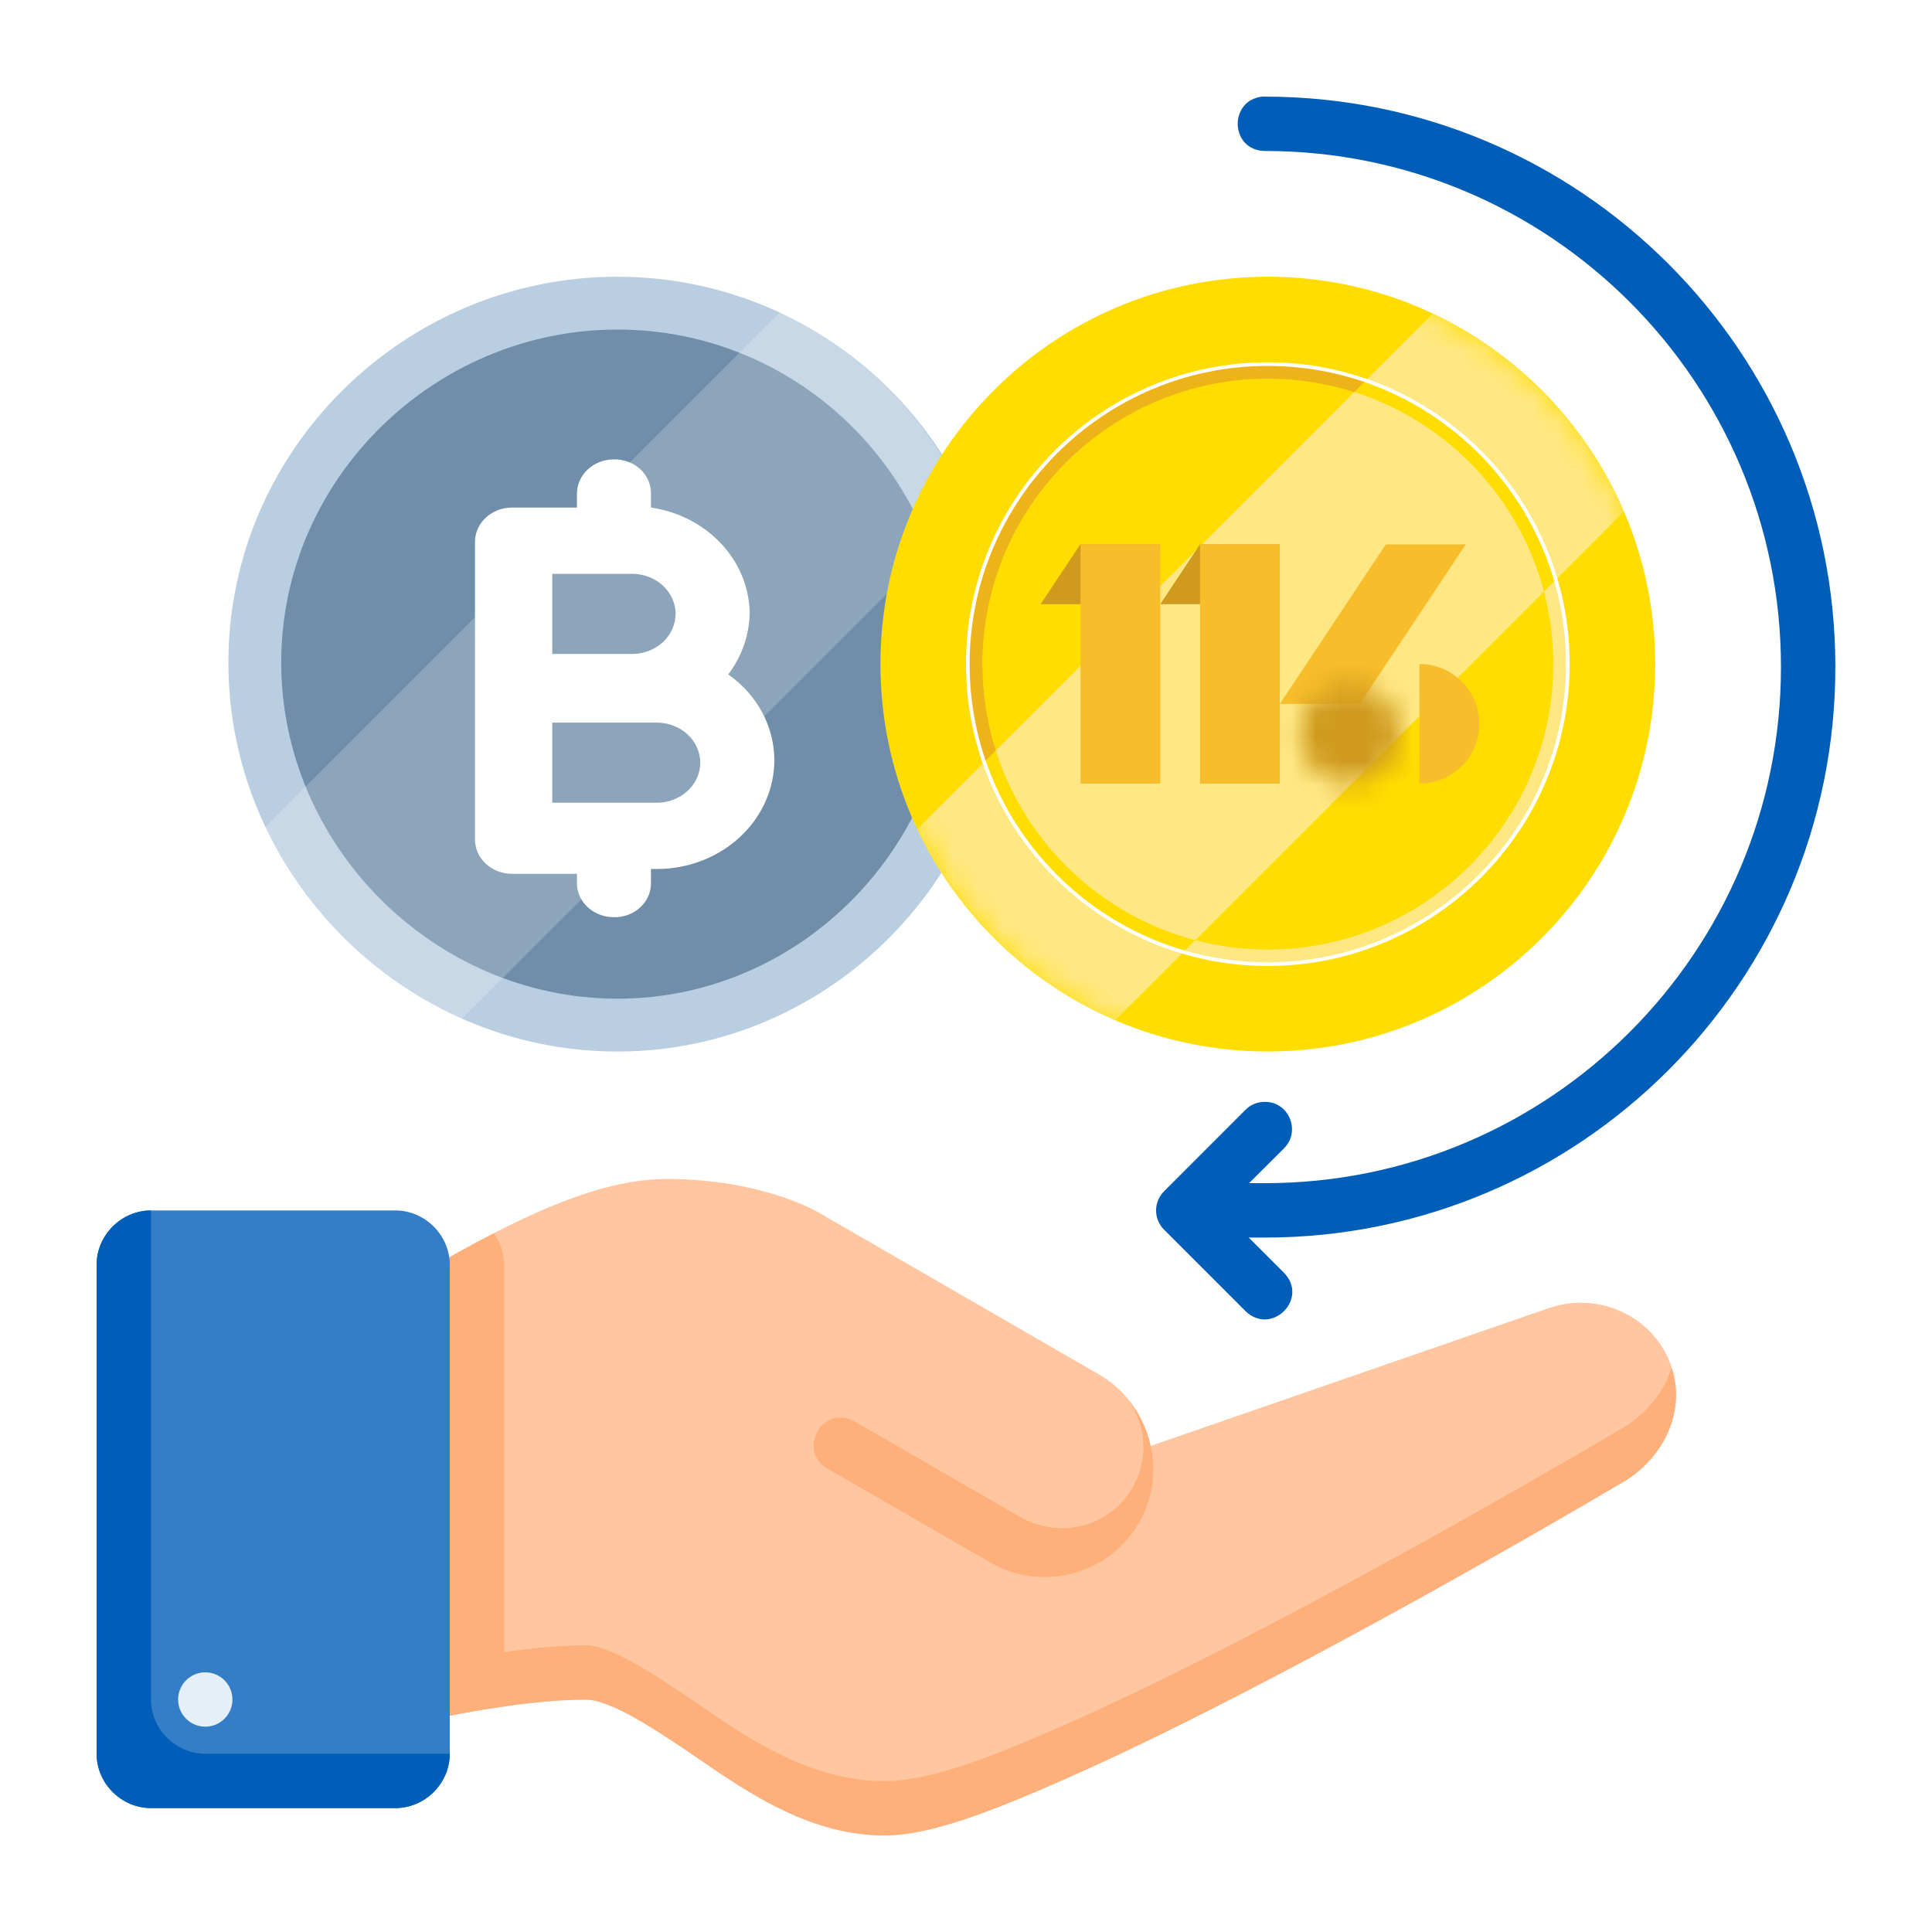
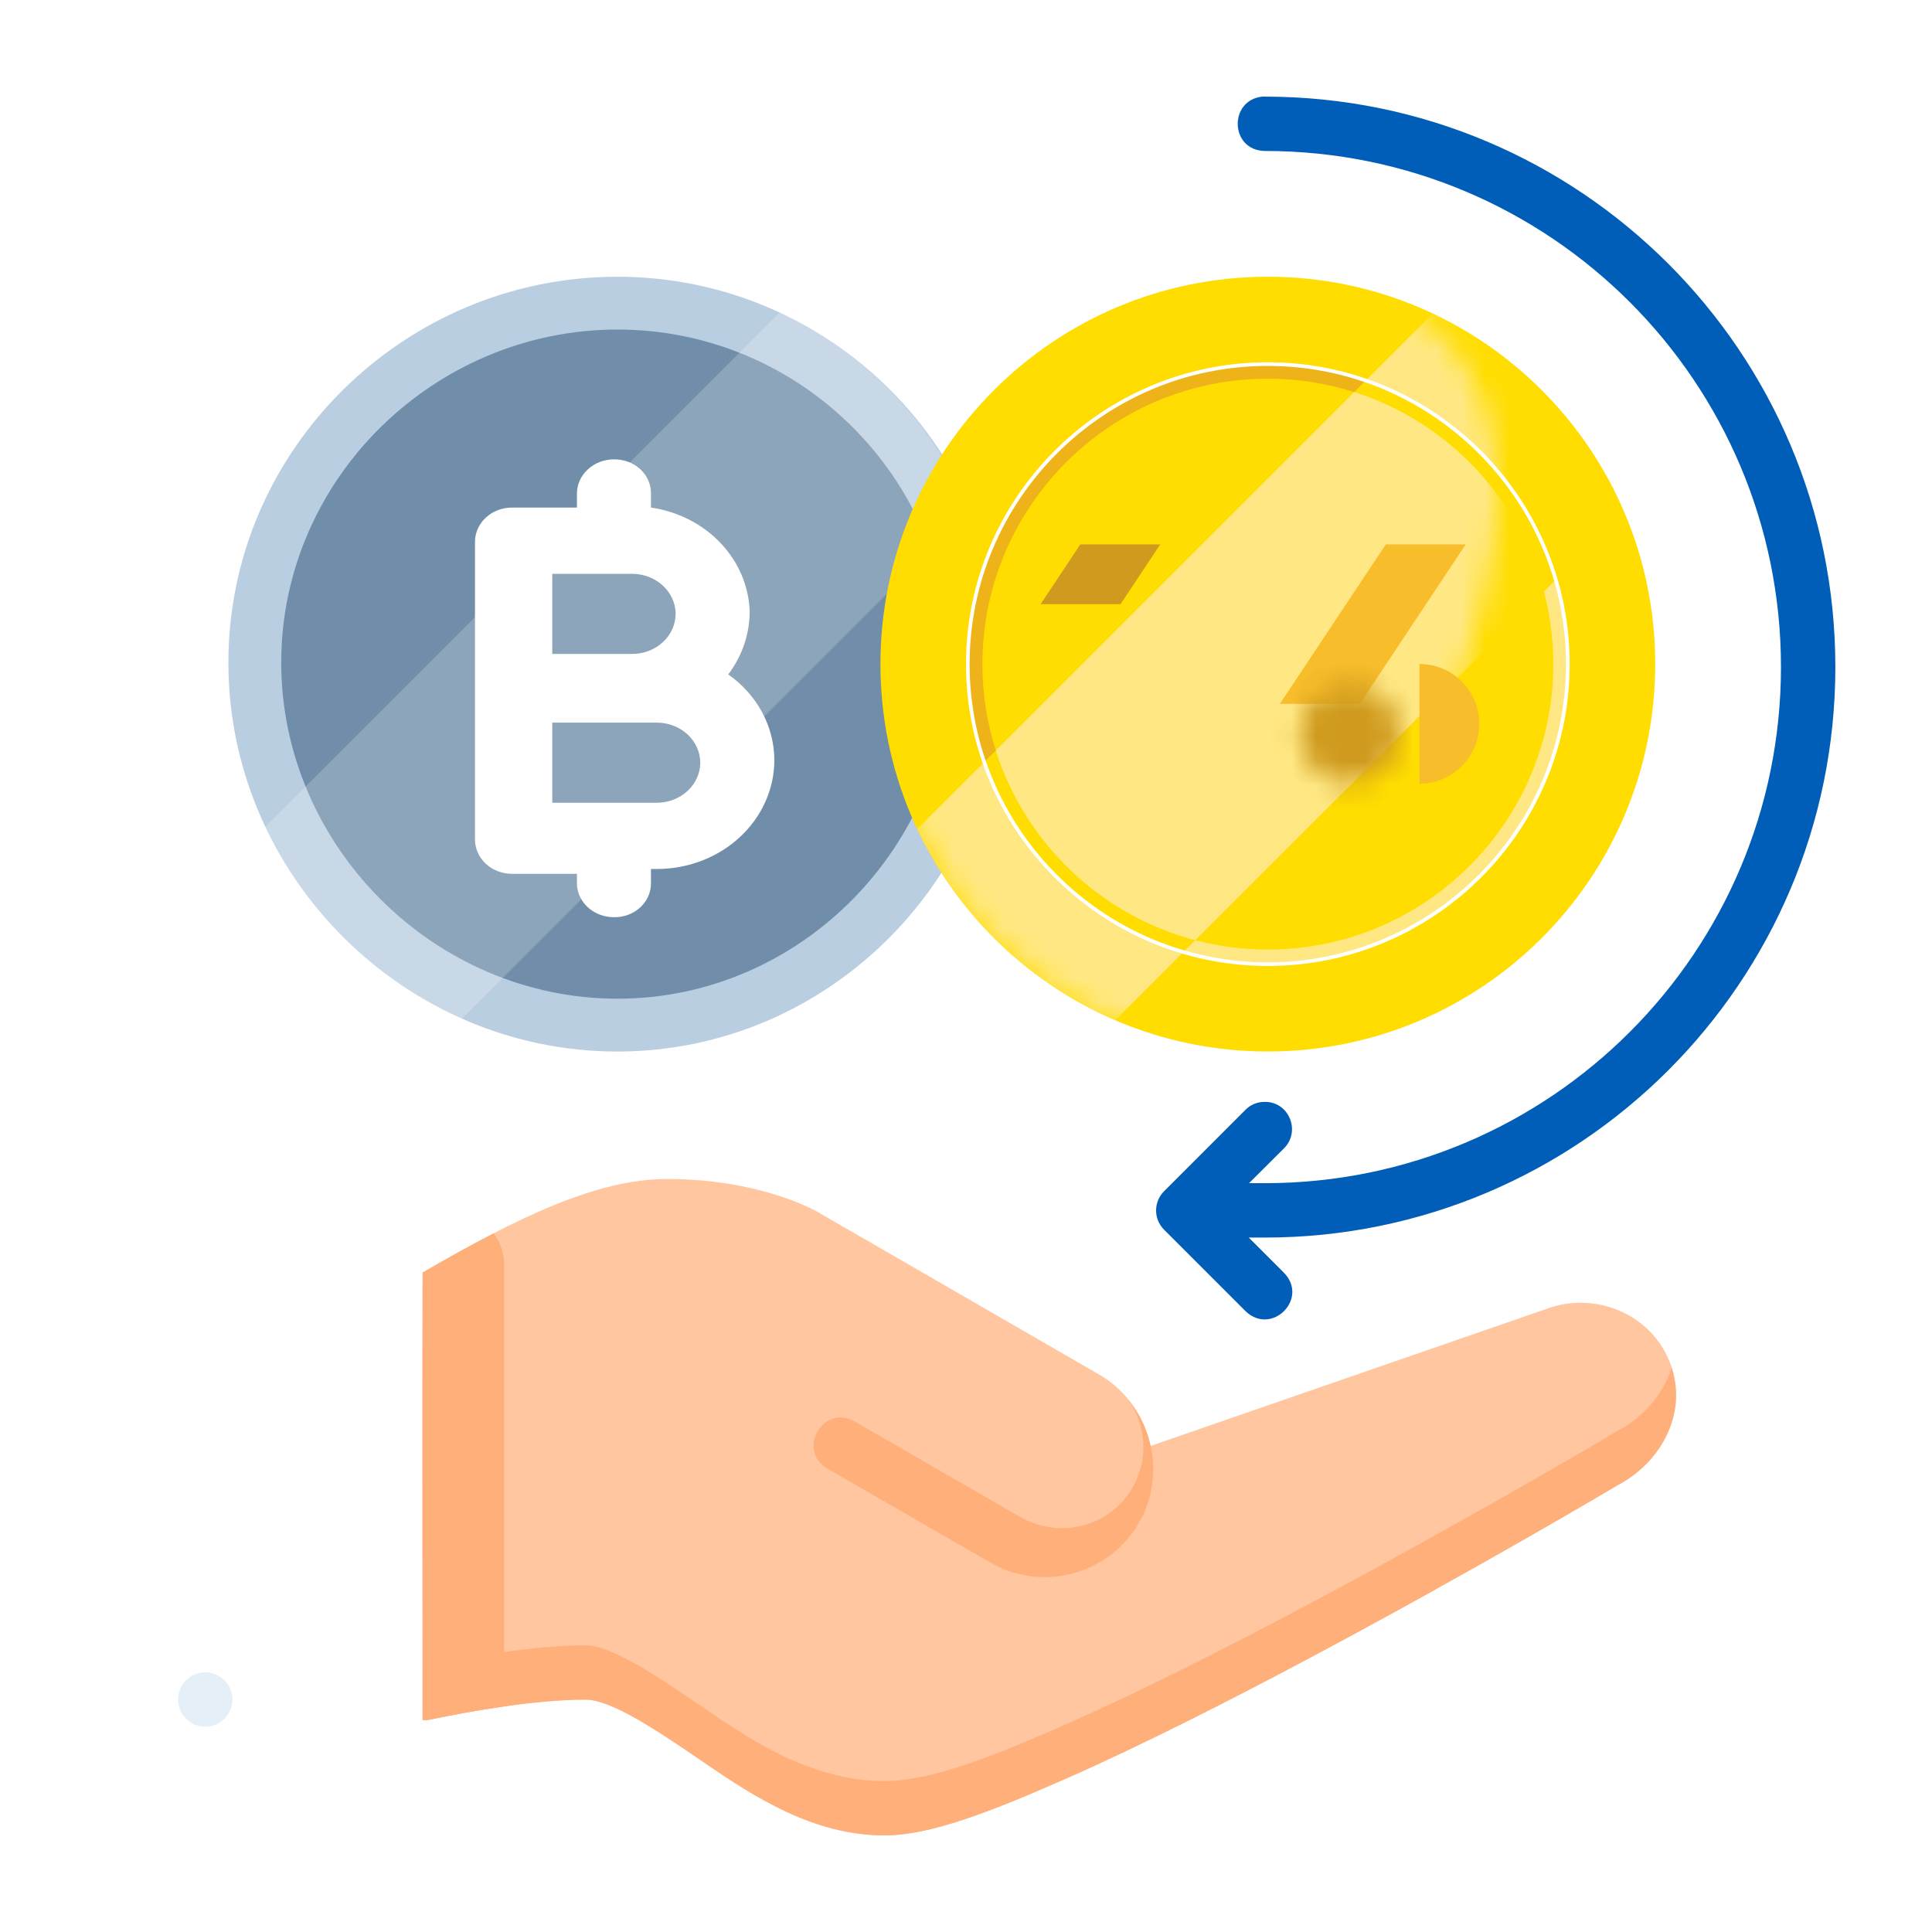
<svg xmlns="http://www.w3.org/2000/svg" width="80" height="80" viewBox="0 0 80 80" fill="none">
  <path d="M25.561 11.459C16.745 11.459 9.457 18.621 9.457 27.438C9.457 36.254 16.745 43.542 25.561 43.542C34.378 43.542 41.54 36.254 41.54 27.438C41.54 18.621 34.378 11.459 25.561 11.459Z" fill="#BACEE1" />
  <path d="M25.569 13.646C17.978 13.646 11.645 19.838 11.645 27.43C11.645 35.021 17.978 41.354 25.569 41.354C33.161 41.354 39.353 35.021 39.353 27.43C39.353 19.838 33.161 13.646 25.569 13.646Z" fill="#708EAA" />
  <path d="M32.307 12.916L10.918 34.305C12.574 37.854 15.508 40.694 19.104 42.208L40.162 21.15C38.648 17.507 35.809 14.62 32.307 12.916Z" fill="white" fill-opacity="0.2" />
  <g filter="url(#filter0_d_2896_72610)">
    <path d="M25.422 36.979C25.625 36.983 25.825 36.948 26.013 36.878C26.201 36.807 26.371 36.703 26.514 36.57C26.657 36.438 26.77 36.279 26.846 36.105C26.921 35.931 26.959 35.745 26.955 35.557V34.983H27.224C28.505 34.977 29.732 34.502 30.638 33.661C31.544 32.821 32.057 31.682 32.064 30.494C32.065 29.802 31.893 29.121 31.562 28.502C31.23 27.883 30.749 27.343 30.155 26.926C30.735 26.159 31.045 25.244 31.042 24.307C31.006 23.263 30.577 22.262 29.831 21.479C29.085 20.696 28.068 20.179 26.955 20.017V19.443C26.959 19.255 26.921 19.069 26.846 18.895C26.77 18.721 26.657 18.563 26.514 18.43C26.371 18.297 26.201 18.193 26.013 18.123C25.825 18.052 25.625 18.018 25.422 18.021C25.016 18.021 24.626 18.171 24.338 18.438C24.051 18.704 23.89 19.066 23.89 19.443V20.017H21.201C20.794 20.017 20.404 20.167 20.117 20.433C19.829 20.7 19.668 21.061 19.668 21.439V33.761C19.668 34.138 19.829 34.5 20.117 34.767C20.404 35.033 20.794 35.183 21.201 35.183H23.89V35.657C23.917 36.017 24.09 36.353 24.375 36.599C24.659 36.844 25.034 36.98 25.422 36.979ZM22.868 22.761H26.202C26.671 22.767 27.118 22.943 27.449 23.25C27.78 23.557 27.97 23.972 27.977 24.407C27.977 24.846 27.791 25.267 27.459 25.58C27.127 25.893 26.675 26.072 26.202 26.078H22.868V22.761ZM22.868 32.24V28.922H27.224C27.697 28.929 28.148 29.108 28.48 29.42C28.812 29.733 28.998 30.154 28.998 30.593C28.991 31.028 28.802 31.443 28.471 31.75C28.14 32.058 27.692 32.233 27.224 32.24H22.868Z" fill="white" />
  </g>
  <path d="M69.171 56.476C68.412 54.451 66.141 53.471 64.13 54.166L47.638 59.875C47.381 58.672 46.653 57.575 45.511 56.915L33.835 50.172C33.835 50.172 31.518 48.819 27.624 48.819C24.727 48.819 21.433 50.406 17.497 52.693C17.478 59.472 17.497 65.046 17.497 71.228C17.497 71.228 17.713 71.223 17.824 71.199C19.361 70.873 22.128 70.377 24.242 70.377C25.277 70.377 27.082 71.559 29.16 72.985C31.237 74.412 33.691 76 36.626 76C38.511 76 41.01 75.025 44.116 73.658C47.222 72.29 50.794 70.479 54.188 68.674C60.949 65.079 66.946 61.521 66.999 61.487C68.764 60.559 69.93 58.501 69.171 56.476Z" fill="#FFC6A0" />
  <path d="M17.501 52.693C17.482 59.471 17.501 65.045 17.501 71.228C17.501 71.228 17.717 71.223 17.828 71.2C18.608 71.034 19.707 70.825 20.876 70.659V52.374C20.876 51.891 20.713 51.442 20.445 51.071C19.504 51.556 18.524 52.098 17.501 52.693Z" fill="#FFAF7A" />
  <path d="M54.191 66.425C50.797 68.23 47.225 70.041 44.119 71.409C41.013 72.776 38.514 73.751 36.629 73.751C33.694 73.751 31.24 72.163 29.163 70.736C27.085 69.309 25.28 68.128 24.245 68.128C22.131 68.128 19.364 68.624 17.827 68.95C17.722 68.972 17.614 68.978 17.506 68.97C17.506 69.249 17.5 70.374 17.5 71.229C17.598 71.232 17.719 71.223 17.827 71.2C19.364 70.874 22.132 70.378 24.245 70.378C25.28 70.378 27.085 71.56 29.163 72.986C31.241 74.413 33.694 76.001 36.629 76.001C38.514 76.001 41.013 75.026 44.119 73.659C47.225 72.291 50.797 70.48 54.191 68.675C60.952 65.08 66.95 61.522 67.002 61.489C68.719 60.586 69.854 58.614 69.218 56.644C68.867 57.741 68.046 58.688 67.002 59.238C66.949 59.272 60.952 62.83 54.191 66.425Z" fill="#FFAF7A" />
  <path d="M35.375 58.851C34.084 58.135 32.982 60.04 34.245 60.802L41.013 64.704C43.155 65.941 45.922 65.203 47.158 63.061C48.12 61.397 47.875 59.365 46.719 57.957C47.461 58.999 47.578 60.414 46.895 61.598C45.96 63.217 43.904 63.767 42.214 62.797L35.375 58.851Z" fill="#FFAF7A" />
-   <path d="M6.25 50.122C5.023 50.122 4 51.147 4 52.374V72.619C4 73.846 5.023 74.869 6.25 74.869H16.372C17.599 74.869 18.625 73.846 18.625 72.619V52.374C18.625 51.147 17.599 50.122 16.372 50.122H6.25Z" fill="#337EC6" />
  <path d="M9.625 70.373C9.625 70.994 9.121 71.498 8.5 71.498C7.879 71.498 7.375 70.994 7.375 70.373C7.375 69.752 7.879 69.248 8.5 69.248C9.121 69.248 9.625 69.752 9.625 70.373Z" fill="#E4EFF8" />
-   <path d="M8.5 72.619C7.273 72.619 6.25 71.596 6.25 70.369V50.124V50.122V50.122C5.023 50.122 4 51.147 4 52.374V72.619C4 73.846 5.023 74.869 6.25 74.869H16.372C17.599 74.869 18.625 73.846 18.623 72.619H8.5Z" fill="#005EB8" />
  <path d="M52.372 48.993H51.719L53.169 47.549C53.881 46.836 53.367 45.585 52.332 45.627C52.041 45.636 51.778 45.745 51.574 45.954L48.202 49.327C47.761 49.766 47.761 50.48 48.202 50.919L51.574 54.292C52.658 55.333 54.209 53.773 53.169 52.706L51.708 51.245H52.372C65.404 51.245 75.998 40.672 75.998 27.619C75.998 14.565 65.41 4.001 52.372 4.001C52.336 4 52.3 4 52.264 4.001C50.869 4.153 50.926 6.227 52.372 6.251C64.188 6.251 73.746 15.825 73.746 27.619C73.746 39.412 64.188 48.993 52.372 48.993Z" fill="#005EB8" />
  <g clip-path="url(#clip0_2896_72610)">
    <path d="M52.498 43.54C61.357 43.54 68.539 36.358 68.539 27.499C68.539 18.64 61.357 11.459 52.498 11.459C43.639 11.459 36.457 18.64 36.457 27.499C36.457 36.358 43.639 43.54 52.498 43.54Z" fill="#FFDD00" />
    <mask id="mask0_2896_72610" style="mask-type:luminance" maskUnits="userSpaceOnUse" x="36" y="11" width="33" height="33">
-       <path d="M52.498 43.54C61.357 43.54 68.539 36.358 68.539 27.499C68.539 18.64 61.357 11.459 52.498 11.459C43.639 11.459 36.457 18.64 36.457 27.499C36.457 36.358 43.639 43.54 52.498 43.54Z" fill="white" />
+       <path d="M52.498 43.54C68.539 18.64 61.357 11.459 52.498 11.459C43.639 11.459 36.457 18.64 36.457 27.499C36.457 36.358 43.639 43.54 52.498 43.54Z" fill="white" />
    </mask>
    <g mask="url(#mask0_2896_72610)">
      <path d="M59.327 12.983L37.98 34.33C39.649 37.869 42.571 40.699 46.176 42.247L67.245 21.178C65.697 17.573 62.867 14.649 59.327 12.983Z" fill="#FFE884" />
    </g>
    <path d="M52.498 15.68C59.016 15.68 64.317 20.983 64.317 27.499C64.317 34.016 59.014 39.318 52.498 39.318C45.981 39.318 40.679 34.017 40.679 27.499C40.679 20.981 45.981 15.68 52.498 15.68ZM52.498 15.076C45.636 15.076 40.074 20.638 40.074 27.499C40.074 34.361 45.636 39.923 52.498 39.923C59.359 39.923 64.921 34.361 64.921 27.499C64.921 20.638 59.359 15.077 52.498 15.077V15.076Z" fill="#FFDD00" />
    <path d="M64.921 27.5C64.921 26.286 64.743 25.113 64.42 24.004L63.93 24.494C64.183 25.455 64.319 26.461 64.319 27.5C64.319 34.017 59.016 39.319 52.499 39.319C51.461 39.319 50.453 39.183 49.494 38.93L49.004 39.42C50.113 39.745 51.286 39.921 52.499 39.921C59.361 39.921 64.923 34.359 64.923 27.498L64.921 27.5Z" fill="#FFE884" />
    <path d="M40.679 27.499C40.679 20.981 45.981 15.68 52.498 15.68C53.744 15.68 54.945 15.875 56.075 16.235L56.552 15.757C55.281 15.318 53.917 15.076 52.498 15.076C45.636 15.076 40.074 20.638 40.074 27.499C40.074 28.919 40.316 30.282 40.755 31.554L41.233 31.076C40.874 29.947 40.679 28.746 40.679 27.499Z" fill="#EEB319" />
    <path d="M52.498 39.999C45.607 39.999 40 34.392 40 27.501C40 20.61 45.607 15.001 52.498 15.001C59.39 15.001 64.997 20.608 64.997 27.499C64.997 34.391 59.39 39.998 52.498 39.998V39.999ZM52.498 15.152C45.69 15.152 40.15 20.691 40.15 27.501C40.15 34.311 45.688 39.848 52.498 39.848C59.308 39.848 64.845 34.309 64.845 27.501C64.845 20.693 59.308 15.152 52.498 15.152Z" fill="white" />
    <path d="M60.693 22.542L56.304 29.146H52.996L57.383 22.542H60.693Z" fill="#F8BD2B" />
-     <path d="M52.996 22.542L51.351 25.018H48.043L49.688 22.542H52.996Z" fill="#CF9A1D" />
-     <path d="M52.993 22.542H49.691V32.448H52.993V22.542Z" fill="#F8BD2B" />
    <mask id="mask1_2896_72610" style="mask-type:luminance" maskUnits="userSpaceOnUse" x="53" y="28" width="5" height="5">
      <path d="M53.824 30.384C53.824 31.524 54.749 32.449 55.889 32.449C57.029 32.449 57.954 31.524 57.954 30.384C57.954 29.244 57.029 28.319 55.889 28.319C54.749 28.319 53.824 29.244 53.824 30.384Z" fill="white" />
    </mask>
    <g mask="url(#mask1_2896_72610)">
      <path d="M55.886 26.254L51.758 30.383L55.886 34.511L60.015 30.383L55.886 26.254Z" fill="#CF9A1D" />
    </g>
    <path d="M61.256 29.972C61.256 31.34 60.147 32.449 58.777 32.449V27.495C60.146 27.495 61.256 28.604 61.256 29.972Z" fill="#F8BD2B" />
    <path d="M48.043 22.542L46.398 25.018H43.09L44.734 22.542H48.043Z" fill="#CF9A1D" />
-     <path d="M48.044 22.542H44.742V32.448H48.044V22.542Z" fill="#F8BD2B" />
  </g>
  <defs>
    <filter id="filter0_d_2896_72610" x="15.668" y="15.021" width="20.395" height="26.959" filterUnits="userSpaceOnUse" color-interpolation-filters="sRGB">
      <feFlood flood-opacity="0" result="BackgroundImageFix" />
      <feColorMatrix in="SourceAlpha" type="matrix" values="0 0 0 0 0 0 0 0 0 0 0 0 0 0 0 0 0 0 127 0" result="hardAlpha" />
      <feOffset dy="1" />
      <feGaussianBlur stdDeviation="2" />
      <feColorMatrix type="matrix" values="0 0 0 0 0 0 0 0 0 0.369 0 0 0 0 0.722 0 0 0 0.2 0" />
      <feBlend mode="normal" in2="BackgroundImageFix" result="effect1_dropShadow_2896_72610" />
      <feBlend mode="normal" in="SourceGraphic" in2="effect1_dropShadow_2896_72610" result="shape" />
    </filter>
    <clipPath id="clip0_2896_72610">
      <rect width="32.083" height="32.083" fill="white" transform="translate(36.457 11.459)" />
    </clipPath>
  </defs>
</svg>